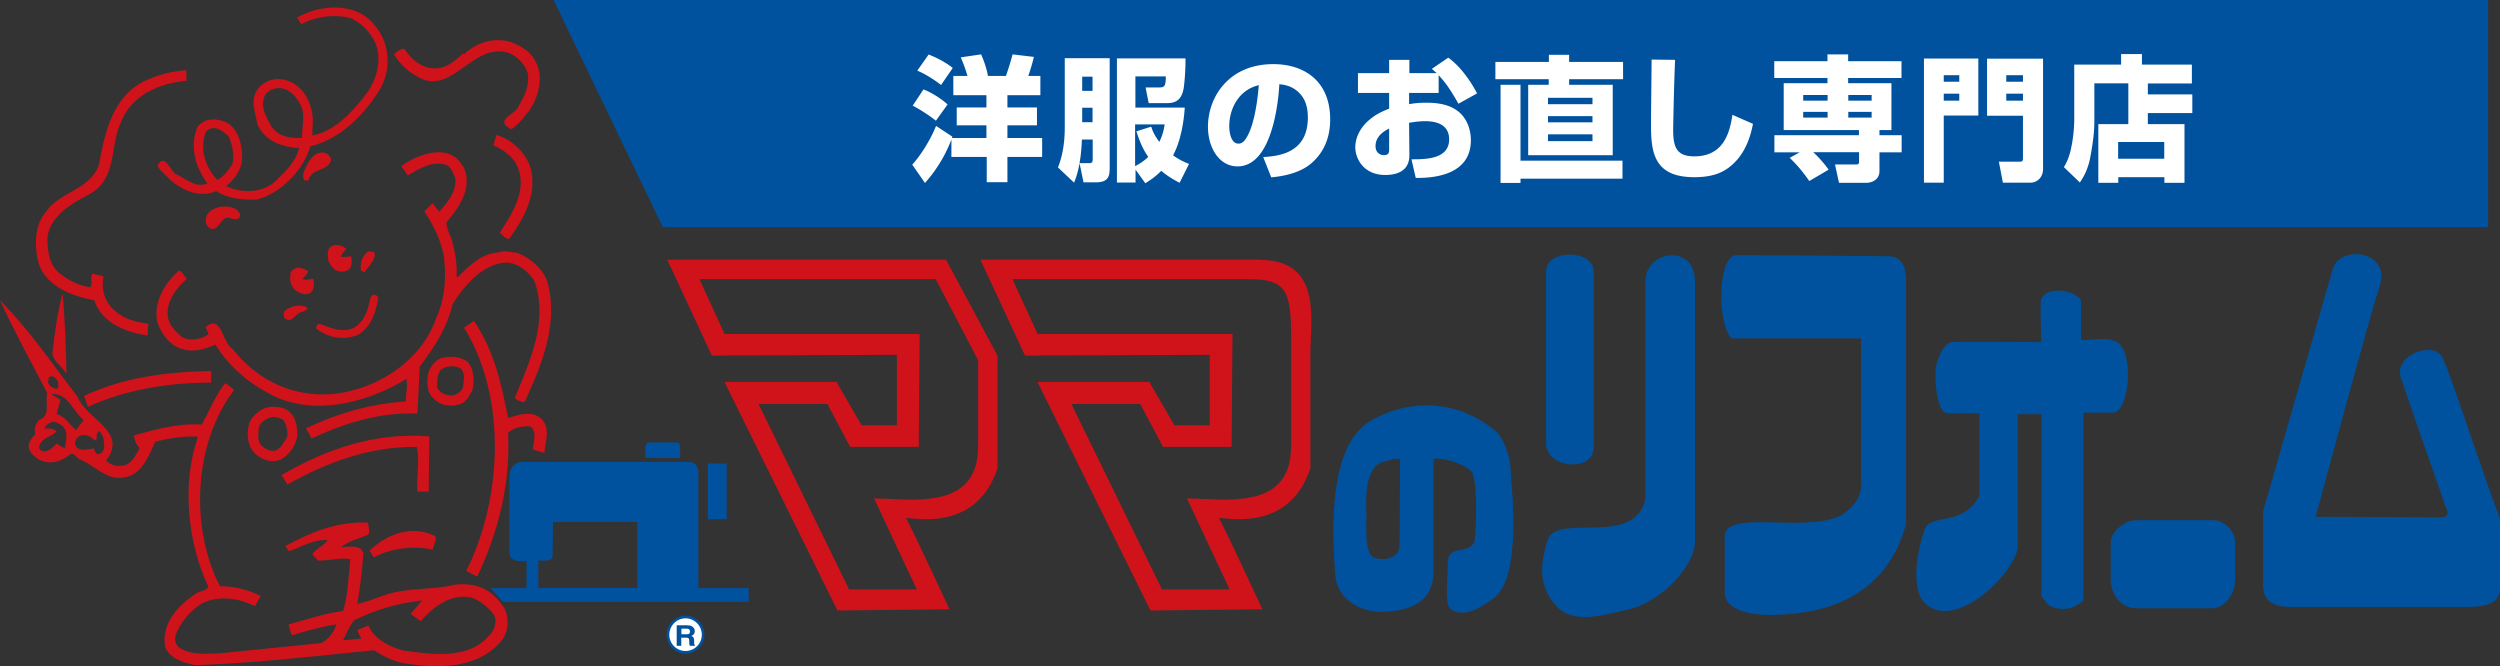
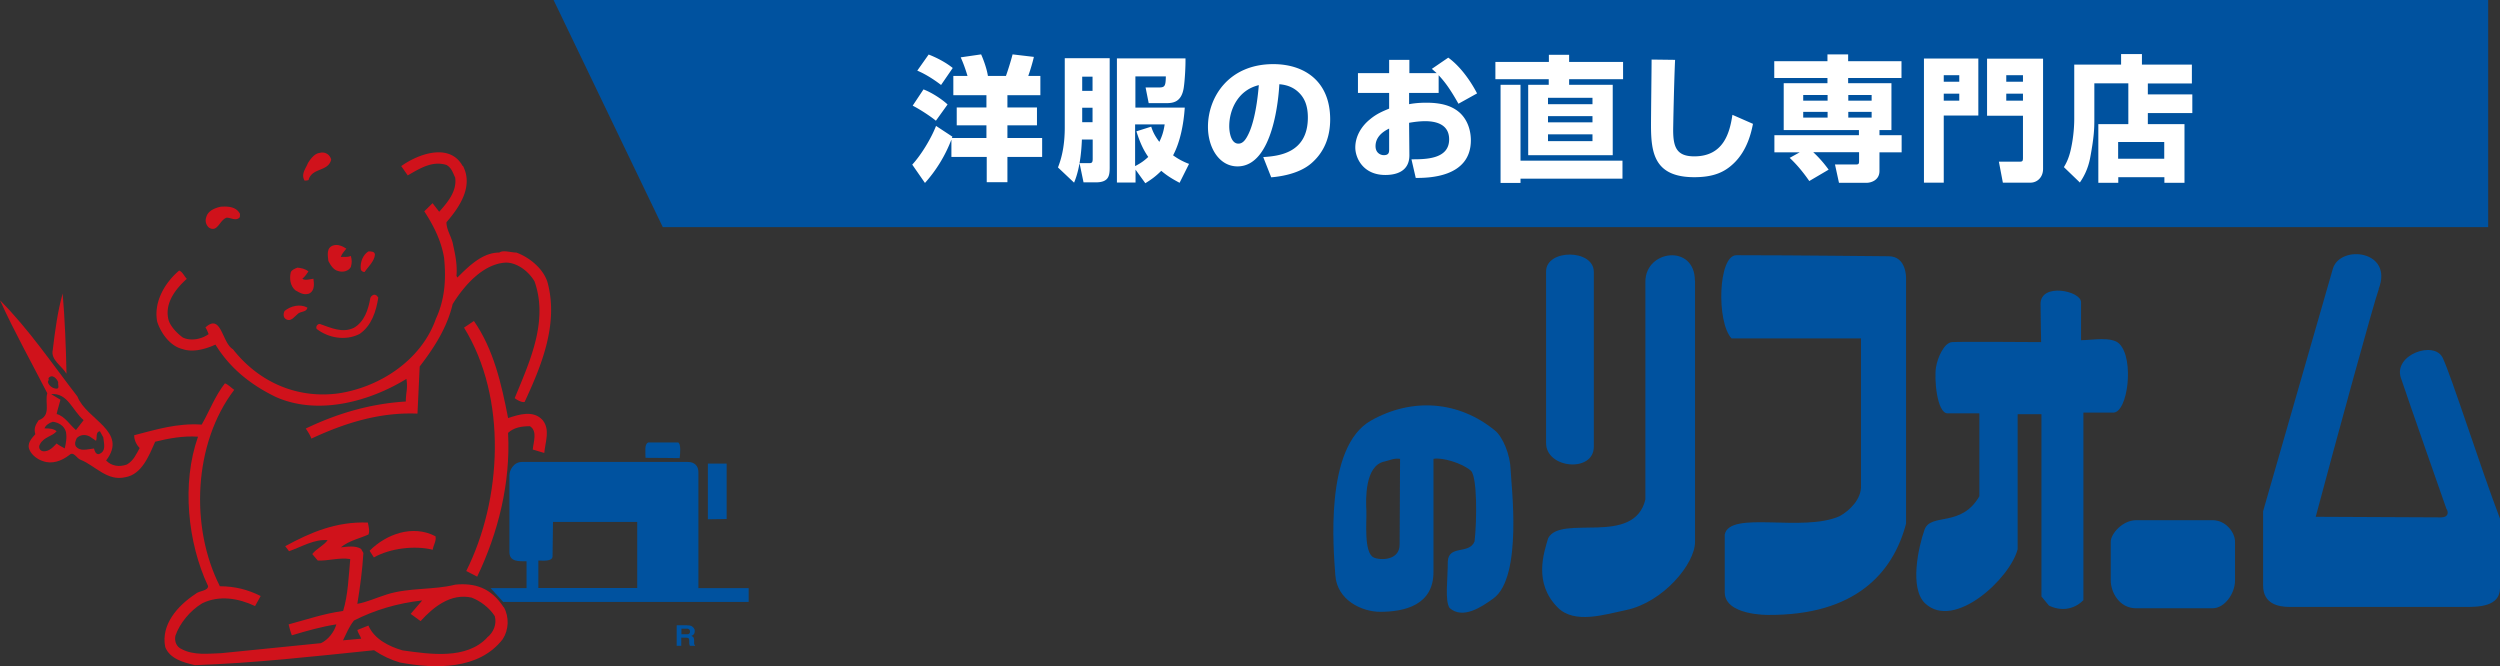
<svg xmlns="http://www.w3.org/2000/svg" viewBox="0 0 169.17 45.09">
  <rect x="0" y="0" width="169.17" height="45.09" fill="#333333" stroke="none" />
  <g fill="#d0121b">
-     <path d="M36.17 4.04c.67 1.04.3 2.54-.38 3.47-.36.45-.7.91-1.19 1.24-1.3-.64.45-1.05.53-1.65.41-.63.7-1.38.59-2.14-.18-.59-.7-1.15-1.29-1.38-2.53-.79-3.91 3.19-6.37 1.49-.56-.3-1.04-.85-1.41-1.38.19-.19.49-.42.71-.38.55.83 1.41 1.49 2.45 1.28.64-.15 1.05-.56 1.53-.98l.04.08c.82-.79 1.97-1.17 3.12-.87.64.23 1.27.56 1.68 1.21zm-23.59.7c.08.21 0 .47.04.73-1.83.15-3.76.98-4.46 2.85-.75 1.61-.19 3.85-2.2 4.87-1.12.57-2.57 1.45-2.75 2.85 0 .89.08 1.91.89 2.51.6.45 1.23.78 2.01.89.19-.26-.04-.66.15-.93l.75.19c-.23 1.04.22 2.06 1.12 2.59.55.4 1.27.51 1.93.63-.08.26-.04.53-.08.79-1.45-.23-3.08-.83-3.61-2.4-1.56-.26-3.46-1.02-3.83-2.77-.22-1.16-.15-2.4.6-3.25.96-1.35 3.01-1.46 3.57-3.18.38-2.24 1-4.75 3.24-5.7.82-.37 1.71-.59 2.64-.66z" />
-     <path d="M25.61 2.05c.82 1.19.82 2.94 0 4.15-1.08 1.72-2.72 3.26-4.61 3.7-.45 1.58-1.98 3.18-3.61 3.6-.89.04-1.97-.04-2.75-.57-1.12.49-2.31-.04-3.16-.79-.3-.36-.67-.55-.82-.96.55-.9.85.49 1.33.64.64.32 1.3.93 2.05.59-.82-1.08-1.23-2.51-.68-3.82.49-.6 1.15-.6 1.83-.37.82.34 1.15 1.31 1.19 2.21.08.91-.41 1.61-1.08 2.17 1.04.49 2.49.49 3.38-.38.63-.62 1.34-1.27 1.56-2.21-1.11-.04-2.27-.44-2.82-1.57-.11-.75-.56-1.75.07-2.47.48-.57 1.23-.76 1.93-.52 1.12.34 1.71 1.54 1.75 2.66l-.04 1.06c1.56-.27 2.86-1.74 3.79-3 .53-.83.86-1.87.6-2.93-.26-.85-.89-1.56-1.71-1.98-1.11-.34-2.45-.15-3.42.38l-.29-.45c1.63-.94 4.31-1.13 5.5.87zm-6.88 3.92c-.3.04-.56.15-.75.41-.44.71 0 1.49.34 2.09.45.79 1.34.9 2.12.86-.03-.75.26-1.58-.11-2.24-.33-.64-.82-1.17-1.59-1.13zm-4.8 2.96c-.45 1.12-.04 2.4.78 3.25.45-.26.75-.66 1-1.04.19-.6 0-1.28-.19-1.83-.33-.42-1.11-.98-1.59-.38zm22.01 2.56c.38 1.75-.51 3.32-1.48 4.67-.19.04-.45-.23-.64-.41.82-1.28 2.01-3.03 1.08-4.71-.34-.57-.97-.98-1.52-1.21l.22-.7c1.08.33 2.05 1.26 2.34 2.36z" />
    <path d="M22.41 10.8c-.19.83-1.3.53-1.53 1.38-.08.04-.19.04-.27.04-.26-.44.08-.81.23-1.19.19-.3.45-.64.78-.68.37-.11.71.11.79.45zm8.92.43c.71 1.38-.22 2.77-1.12 3.81 0 .53.37 1.02.45 1.53.15.67.29 1.35.23 2.1l.06.11c.83-.83 1.72-1.69 2.84-1.69.26-.19.78 0 1.15 0 .93.34 1.93 1.17 2.15 2.17.68 2.77-.48 5.55-1.59 7.94-.19.04-.49-.11-.67-.26.96-2.36 2.31-5.17 1.34-7.9-.41-.7-1.19-1.27-1.93-1.27-1.57.07-2.87 1.61-3.61 2.81-.37 1.57-1.23 2.92-2.23 4.22l-.15 3.19c-2.61-.11-4.99.67-7.18 1.69-.08-.23-.23-.46-.38-.68 2.08-1 4.32-1.68 6.77-1.83 0-.6.15-.9.04-1.53-2.42 1.49-5.92 2.51-8.82 1.23-1.64-.79-3.09-1.9-4.1-3.55-.67.3-1.52.55-2.23.3-.82-.19-1.45-1.05-1.71-1.84-.26-1.3.48-2.62 1.48-3.47.22.07.34.37.52.56-.78.7-1.53 1.68-1.23 2.8.15.45.56.87.96 1.17.56.26 1.27.11 1.75-.23-.07-.15-.11-.3-.22-.45 1.08-1 1.12 1.05 1.86 1.47 1.79 2.28 4.4 3.36 7.14 2.99 2.8-.42 5.62-2.25 6.6-5.06.59-1.27.7-2.64.55-4.11-.19-1.15-.7-2.17-1.34-3.15l.56-.55.45.58c.48-.55 1.22-1.34 1.08-2.32-.15-.28-.23-.66-.6-.85-.97-.3-1.82.26-2.61.71l-.44-.63c1.11-.8 3.27-1.62 4.16 0zm-15.14 3.16c.08.07.04.19.04.3-.23.3-.6.04-.89.04-.49.15-.6 1.02-1.19.68a.636.636 0 01-.19-.72c.11-.43.59-.62.97-.7.49-.04 1 0 1.26.4z" />
    <path d="M23.44 16.82c-.15.19-.3.34-.38.57.23-.03.41.04.68-.07.08.3.08.45 0 .75-.15.27-.52.38-.86.27-.33-.08-.52-.41-.66-.68-.04-.38-.15-.9.33-1.05.29-.1.63.04.89.22zm-2.57 1.55c-.11.15-.22.34-.41.49.15.14.49.04.75 0 .04.33.11.81-.3 1.01-.37.11-.59-.04-.93-.23-.34-.3-.41-.78-.3-1.23.08-.15.26-.23.45-.3.25.03.52.07.74.26zM4.5 25.29c-.34-.56-1.08-.94-.93-1.61.15-1.27.33-2.62.67-3.82.15 1.75.22 3.6.26 5.43zm21.1-5.16c-.15.94-.45 1.91-1.27 2.47-.97.49-2.12.26-2.9-.34-.08-.15.04-.34.21-.34.75.26 1.53.64 2.31.26.71-.41.97-1.23 1.11-2.01.04-.15.26-.3.38-.19.07 0 .11.11.15.15zm8.78 8.16c.7-.23 1.71-.57 2.34.14.52.64.18 1.46.11 2.22-.25-.08-.52-.16-.78-.23.04-.49.34-1.25-.19-1.58-.55 0-1.08.08-1.48.45.18 3.38-.67 6.77-2.09 9.73l-.74-.38c2.42-4.83 2.79-11.71-.15-16.47l.67-.45c1.33 1.92 1.86 4.24 2.31 6.56z" />
-     <path d="M31.63 24.47c.45.49.49 1.28.34 1.91-.19.38-.41.83-.86.98-.63.19-1.34.08-1.78-.41-.45-.38-.45-1.04-.37-1.61.11-.45.41-.9.85-1.09.56-.19 1.34-.15 1.83.23zm-1.87.64c-.18.34-.18.72-.18 1.11.22.45.67.56 1.12.53.25-.08.56-.27.63-.57.04-.36.19-.93-.15-1.23-.36-.26-1.08-.22-1.42.15zm-15.47.78c-2.86 0-5.81.47-8.33 1.64-.15-.22-.11-.53-.3-.72 2.61-1.26 5.54-1.64 8.63-1.71zm5.28 1.95c.49.45.52 1 .56 1.61-.11.68-.52 1.31-1.12 1.64-.6.27-1.3.03-1.75-.4-.55-.53-.59-1.43-.38-2.08.23-.55.79-.96 1.31-1.07.49-.04 1.01 0 1.38.3zm-1.16.38c-.37.08-.78.32-.89.7-.04.45-.15 1.02.27 1.32.25.19.59.34.89.23.37-.15.52-.57.74-.87.07-.3 0-.68-.11-.94-.11-.36-.51-.44-.89-.44zm10.61 5.04h-.78c-.08-.96.19-2.21-.04-3.02-3.14-.04-6.1 1.04-8.75 2.55l-.4-.64c2.94-1.72 6.28-2.92 10-2.62l-.04 3.73z" />
  </g>
  <path d="M45.89 29.94c.2.1.14.76.1 1.06 0 0-1.33-.02-2.31-.02 0-.48-.08-.91.18-1.04h2.02zm3.28 1.43v3.75l-1.27.02v-3.77z" fill="#00529f" />
  <path d="M47.26 39.79v-7.84c0-.41-.25-.69-.71-.69H35.32c-.56 0-.85.55-.85.92v5.17c0 .68.65.63 1.16.63v1.82H33.2l.85.93h16.61v-.93h-3.41zm-10.83-1.86c.26 0 .96.09.96-.29 0-.31.03-2.32.03-2.32h5.7v4.47h-6.69z" fill="#00529f" />
  <path d="M29.47 36.3c.07.3-.15.6-.19.9-1.19-.3-2.87-.11-3.98.52l-.29-.45c1.12-1.13 2.93-1.79 4.46-.98z" fill="#d0121b" />
  <path d="M34.08 41.09c-.87-1.34-1.97-1.65-3.27-1.53-1.42.37-3.17.19-4.65.67-.67.21-1.34.52-1.98.63.19-1.15.34-2.29.41-3.44l-.15-.27c-.37-.26-1-.15-1.38-.11.56-.46 1.27-.6 1.87-.87.11-.23 0-.6-.04-.81-2.13-.08-3.87.66-5.59 1.6l.26.34c.85-.3 1.71-.83 2.61-.75-.26.37-.74.56-1.04.94l.37.44c.75.03 1.45-.22 2.2-.1-.11 1.19-.15 2.43-.48 3.51-1.34.19-2.42.57-3.69.91.07.27.11.47.22.74 1-.3 2.01-.59 3.01-.74-.14.51-.55 1.04-1.04 1.27l-6.77.68c-.89.03-1.85.15-2.64-.27-.37-.15-.52-.53-.44-.91.29-.85 1.01-1.72 1.82-2.2 1.15-.56 2.45-.34 3.57.19l.38-.68c-.86-.43-1.75-.66-2.76-.66-2.04-4.01-1.78-9.69.97-13.29-.22-.15-.41-.37-.63-.44-.67.85-1.04 1.87-1.57 2.79-1.67-.11-3.09.34-4.57.72 0 .38.19.68.37.87-.23.41-.41.85-.86 1.11-.52.19-1.04.11-1.41-.27 1.52-1.98-1.34-2.76-1.94-4.33C3.53 24.62 1.97 22.3 0 20.32c.97 2.13 2.12 4.19 3.2 6.29-.19.64.3 1.51-.59 1.83-.19.3-.34.53-.22.94-.26.3-.6.64-.38 1.09.15.33.53.62.89.73.6.23 1.27 0 1.79-.41.3-.29.51.26.78.33.96.38 1.79 1.47 3.02 1.17 1.11-.19 1.6-1.47 2.01-2.4.89-.22 1.89-.41 2.9-.34-1.12 3.15-.7 7.19.68 10.11 0 .34-.6.3-.85.53-1.23.81-2.35 2.09-2.05 3.59.3.79 1.23 1.05 2.01 1.23 4.05-.14 8-.59 12.12-1.01.56.38 1.12.64 1.75.83 2.38.44 5.35.51 6.96-1.58.41-.63.45-1.5.07-2.17zM3.27 25.6c.26-.34.59.04.67.26-.04.15.11.44-.11.44-.26 0-.56-.22-.59-.47.04-.08.08-.15.04-.23zm1.12 4.75c-.18-.11-.37-.19-.56-.34-.22.23-.48.53-.86.53-.26 0-.41-.26-.26-.49.26-.49.86-.53 1.12-.87-.22-.19-.52-.19-.82-.19.08-.23.34-.38.56-.45.37.04.78.26.89.68.08.38 0 .79-.08 1.13zm-.56-2.32c.07-.34.19-.68.26-.98l-.63-.38c1.12-.11 1.45 1.13 2.2 1.76l-.52.67c-.37-.3-.78-.96-1.3-1.08zm2.87 2.7c-.23.03-.3-.23-.34-.38-.44.04-.93.23-1.23-.15-.11-.19 0-.42.07-.56.23-.23.56-.26.86-.11l.44.3c.08-.23-.04-.61.26-.65l.23.42c.04.42.22.94-.3 1.13zm26.27 12.41c-1.41 1.51-3.87 1.13-5.73.87-.9-.26-1.91-.75-2.31-1.68l-.75.3c.04.21.19.36.26.59l-1.23.11c.22-.45.41-.92.74-1.34 1.42-.72 2.94-1.17 4.62-1.36l-.78.91.67.49c.85-.94 2.04-1.91 3.46-1.59.59.23 1.19.68 1.56 1.25.15.53-.08 1.11-.52 1.45z" fill="#d0121b" />
-   <path d="M46.39 44.14c-.66 0-1.19-.53-1.19-1.19s.54-1.2 1.19-1.2 1.19.54 1.19 1.2-.53 1.19-1.19 1.19z" fill="#fff" stroke="#00529f" stroke-width=".18" />
  <path d="M46.45 42.54c.06 0 .11 0 .15.03.06.03.09.08.09.17 0 .08-.03.13-.09.16-.03.02-.08.02-.15.02h-.34v-.38h.35zm.07-.23h-.73v1.39h.31v-.55h.31c.09 0 .15.02.18.04.03.03.05.09.05.18v.13s0 .08.02.12c0 .02.01.04.02.08h.35v-.04s-.05-.04-.06-.08v-.22c0-.1-.02-.17-.04-.22a.366.366 0 00-.15-.11c.08-.03.14-.07.18-.13s.05-.13.05-.19 0-.11-.03-.15a.284.284 0 00-.08-.11.45.45 0 00-.14-.1.78.78 0 00-.24-.03z" fill="#00529f" />
  <path d="M25.37 17.24c-.04.45-.48.83-.7 1.17-.11 0-.26-.08-.26-.23-.04-.45.15-.94.52-1.17.18 0 .44 0 .44.23zm-4.57 3.57c-.04.34-.48.23-.67.45-.22.17-.45.55-.79.33-.18-.11-.18-.36-.08-.55.41-.34 1.05-.49 1.53-.23z" fill="#d0121b" />
  <path d="M37.46 0l7.39 15.37h123.52V0zm70.39 18.41v11.82c0 1.77-3.23 1.49-3.23-.25V18.37c0-1.53 3.23-1.53 3.23.03z" fill="#00529f" />
  <path d="M114.7 18.99v17.68c0 1.48-2.15 4.08-4.66 4.61-1.48.31-3.49.96-4.62-.16-1.67-1.67-.95-3.71-.66-4.7.87-1.65 5.81.58 6.58-2.62V19.06c0-2.16 3.35-2.57 3.35-.06zm13.1-1.65c1.23 0 1.18 1.5 1.18 1.5v16.59c-.89 3.39-3.49 6.22-9.34 6.18 0 0-2.93.04-2.93-1.53v-3.91c.33-1.65 5.26-.13 7.77-1.24.68-.37 1.5-1.17 1.45-2.09V22.9h-8.76c-1.03-1.11-.91-5.63.33-5.63 4.26 0 9.55.07 10.3.07zm33.17 2.22c-.29.74-2.89 10.23-4.27 15.41l8.49.04c.48 0 .52-.34.35-.59 0 0-2.62-7.47-3.08-8.86-.51-1.55 2.25-2.54 2.83-1.35.58 1.2 2.5 7.25 3.88 10.89v4.69c0 1.28-1.49 1.28-2.36 1.28h-11.87c-.78 0-1.8-.21-1.8-1.45v-5.03l4.73-16.44c.53-1.61 4.1-1.2 3.09 1.4zm-20.15.88v2.58c.71 0 2.08-.27 2.59.24 1.03 1.03.58 4.66-.41 4.66h-2.02v12.69c-.67.68-1.56.74-2.33.37l-.51-.62V28.03h-1.61v9.13c-.5 1.98-4.29 5.52-6.26 3.67-1.08-1.02-.45-3.83-.04-4.99.42-1.16 2.48-.12 3.71-2.26v-5.61h-2.15c-.73 0-.92-2.39-.78-3.14.1-.62.54-1.64 1.08-1.68s6.03 0 6.03 0-.04-1.71-.04-2.58c0-1.46 2.74-.89 2.74-.12zm-38.6 11.32c-.03-.99-.53-2.2-1.05-2.62-2.44-2.01-5.6-2.26-8.4-.68-3.18 1.79-2.53 8.78-2.41 10.47.12 1.7 1.82 2.47 3.03 2.47 1.67 0 3.61-.46 3.61-2.69v-7.66c.55-.12 1.94.28 2.53.8.44.4.41 3.41.25 4.79-.37.9-1.76.21-1.81 1.36 0 1.21-.21 2.64.12 3.14.89.79 2.16-.06 2.96-.64 2.01-1.45 1.2-7.75 1.17-8.74zm-7.51 5.09c0 1.11-1.36 1.07-1.76.87-.68-.34-.46-2.47-.49-3.15-.04-.74-.12-3.06 1.22-3.34.34-.07.66-.25 1.06-.18 0 0-.03 5-.03 5.81zm55.01-1.65c.9 0 1.52.83 1.52 1.46v2.62c0 .88-.7 1.88-1.52 1.88h-5.17c-1.16 0-1.72-1.11-1.72-1.88v-2.62c0-.54.8-1.46 1.72-1.46z" fill="#00529f" />
-   <path d="M64.02 17.57H45.15l3.02 6.49 12.52-.05v4.77H58.3l-1.7-2.94h-7.58l7.65 15.47 7.58-.08s-2.4-5.18-2.94-6.18c.62 0 4.79.93 6.19-3.37v-7.61l-3.48-6.49zm2.16 12.68c0 4.41-4.71 3.48-7.03 3.48.46 1 2.89 6.16 2.89 6.16h-4.58l-6.13-12.55h4.66l1.54 2.9h4.64l.06-7.64h-13.2l-1.7-3.71h15.99l2.87 5.49v5.87zM85.2 17.57H66.34l3.02 6.49 12.5-.05v4.77h-2.39l-1.7-2.94H70.2l7.65 15.47 7.57-.08s-2.39-5.18-2.94-6.18c.62 0 4.79.93 6.19-3.37v-7.61c0-2.47.85-6.49-3.48-6.49zm2.16 12.68c0 4.41-4.72 3.48-7.04 3.48.46 1 2.89 6.16 2.89 6.16h-4.58L72.5 27.34h4.66l1.54 2.9h4.64l.06-7.64H70.21l-1.7-3.71h15.98c2.56 0 2.88.77 2.88 4.02v7.34z" fill="#d0121b" />
  <path d="M64.37 9.47a9.46 9.46 0 01-1.78 2.91l-.86-1.24c.61-.66 1.29-1.79 1.61-2.62l1.11.73-.04.09h2.34v-.86h-2.01V7.27h2.01v-.83h-2.24v-1.3h.96c-.21-.7-.37-1.05-.46-1.26l1.38-.2c.12.26.38.93.46 1.46h1.22c.14-.4.32-.96.45-1.46l1.44.17c-.07.32-.23.87-.38 1.29h.82v1.3h-2.23v.83h2v1.21h-2v.86h2.35v1.28h-2.35v1.71h-1.4v-1.71h-2.39V9.46zm-1.53-5.78c.49.19 1.12.5 1.63.91l-.79 1.15c-.48-.37-1.06-.74-1.61-.97zm-.35 2.36c.54.2 1.25.66 1.63 1.02l-.79 1.1c-.39-.32-1.08-.77-1.57-1.02zm11.44-.86v.96h-.7v-.96zm-1.88 3.44c0 .92-.12 1.85-.46 2.7l1.09 1.03c.46-1.08.51-2.5.53-2.92h.73v1.29c0 .23-.03.31-.22.31h-.67l.27 1.3h.83c.89 0 .94-.46.94-1.02V3.94h-3.04zm5.45 3.77c.37-.23.68-.44 1.08-.84.38.32.71.53 1.24.81l.64-1.28a4.39 4.39 0 01-1.08-.58c.48-.89.72-2.13.79-3.23h-3.34V5.17h2.06c-.01.75-.1.75-.59.75h-.78l.21 1.06h1.15c.46 0 1.06-.03 1.22-1.03.08-.52.13-1.5.12-2h-4.64v8.4h1.26v-.87l.67.93zm-3.57-5.11v.98h-.7v-.98zm2.97 1.6c.26.82.49 1.28.8 1.73-.26.24-.48.41-.89.62V8.42h2c-.07.47-.17.79-.36 1.18-.34-.45-.46-.75-.55-1.03l-1.01.32zm8.28-3.12c-.15 1.81-.46 2.8-.68 3.26-.21.45-.41.69-.7.69-.52 0-.62-.82-.62-1.17 0-.8.29-1.64.9-2.21.43-.39.84-.51 1.1-.58zm.83 6.23c.48-.04 1.88-.19 2.76-.98.94-.83 1.24-1.91 1.24-2.94 0-2.6-1.76-3.74-3.85-3.74-3.01 0-4.42 2.23-4.42 4.24 0 1.43.77 2.68 2 2.68 2.44 0 2.79-4.76 2.83-5.56.62.05 1.11.28 1.49.75.16.21.44.62.44 1.5 0 2.45-2.03 2.61-3.02 2.68l.54 1.37zM94 10.11c0 .17 0 .39-.36.39-.22 0-.56-.15-.56-.61 0-.56.4-.94.92-1.19zm2.89-5.45c.15.13.2.18.33.29h-1.85v-.9H94v.9h-2.11v1.34H94v1.06c-.43.18-.85.35-1.29.72-.59.47-1 1.16-1 1.91 0 .7.52 1.86 2.03 1.86.66 0 1.64-.19 1.63-1.35l-.02-2.18c.28-.05.7-.11 1.09-.11.64 0 1.62.16 1.62 1.23 0 1.35-1.6 1.35-2.55 1.35l.29 1.26c.79 0 3.73 0 3.73-2.55 0-.38-.08-1.25-.76-1.87-.41-.36-1.03-.67-2.25-.67-.58 0-.96.06-1.17.1v-.76h2v-1.2c.39.42.75.88 1.34 1.93l1.26-.7c-.5-.96-1.2-1.88-1.95-2.42zm10.87 1.96v.43h-3.01v-.43zm-2.96-2.43h-3.61v1.17h3.61v.38h-1.39v4.76h5.72V5.74h-2.95v-.38h3.65V4.19h-3.65v-.48h-1.37v.48zm2.96 3.67v.42h-3.01v-.42zm0 1.23v.46h-3.01v-.46zm-4.87 1.78V5.74h-1.35v6.64h1.35v-.29h6.9v-1.22zm10.46-6.82c-.07 1.48-.13 4.51-.13 4.75 0 1.18.25 1.78 1.43 1.78 1.99 0 2.4-1.61 2.58-2.81l1.39.61c-.1.5-.36 1.79-1.32 2.69-.58.55-1.3.92-2.65.92-2.73 0-2.93-1.68-2.93-3.54 0-.7.04-3.79.04-4.42l1.58.02zm10.32 2.38v.38h-1.65v-.38zm-2.57 4.25c.62.57 1.11 1.25 1.33 1.57l1.31-.77c-.31-.43-.66-.83-1.04-1.18h3.1v.6c0 .18-.03.23-.21.23h-1.42l.27 1.24h1.87c.28 0 .87-.16.87-.8v-1.26h1.5V9.15h-1.5V8.8h.81V5.63h-2.93v-.35h3.61V4.14h-3.61v-.46h-1.4v.46h-3.6v1.14h3.6v.35h-2.96V8.8h5.09v.35h-5.72v1.16h1.71l-.69.38zm2.57-3.11v.39h-1.65v-.39zm2.98-1.14v.38h-1.58v-.38zm0 1.14v.39h-1.58v-.39zm4.88-2.48h1.05v.44h-1.05zm-1.34 7.27h1.34V7.82h2.34V3.96h-3.68v8.39zm1.34-6.02h1.05v.47h-1.05zm2.93 1.49h2.43v2.83c0 .25-.03.28-.24.28h-1.39l.27 1.42h1.87c.44 0 .85-.35.85-.93V3.97h-3.79zm1.3-2.74h1.13v.44h-1.13zm0 1.25h1.13v.47h-1.13zm10.69 3.27v1.13h-3.12V9.61zm-2.44-1.21h-2.02v3.97h1.35v-.38h3.12v.38h1.36V8.4h-2.48v-.75h3.01V6.39h-3.01v-.74h2.98V4.37h-3.38v-.71h-1.41v.71h-3.17v3.68c0 .37-.03 1.14-.22 2.01-.15.71-.37 1.06-.48 1.25l1.08 1.04c.17-.25.55-.82.71-1.74.25-1.34.27-1.92.27-2.52V5.64h2.3v2.74z" fill="#fff" />
</svg>